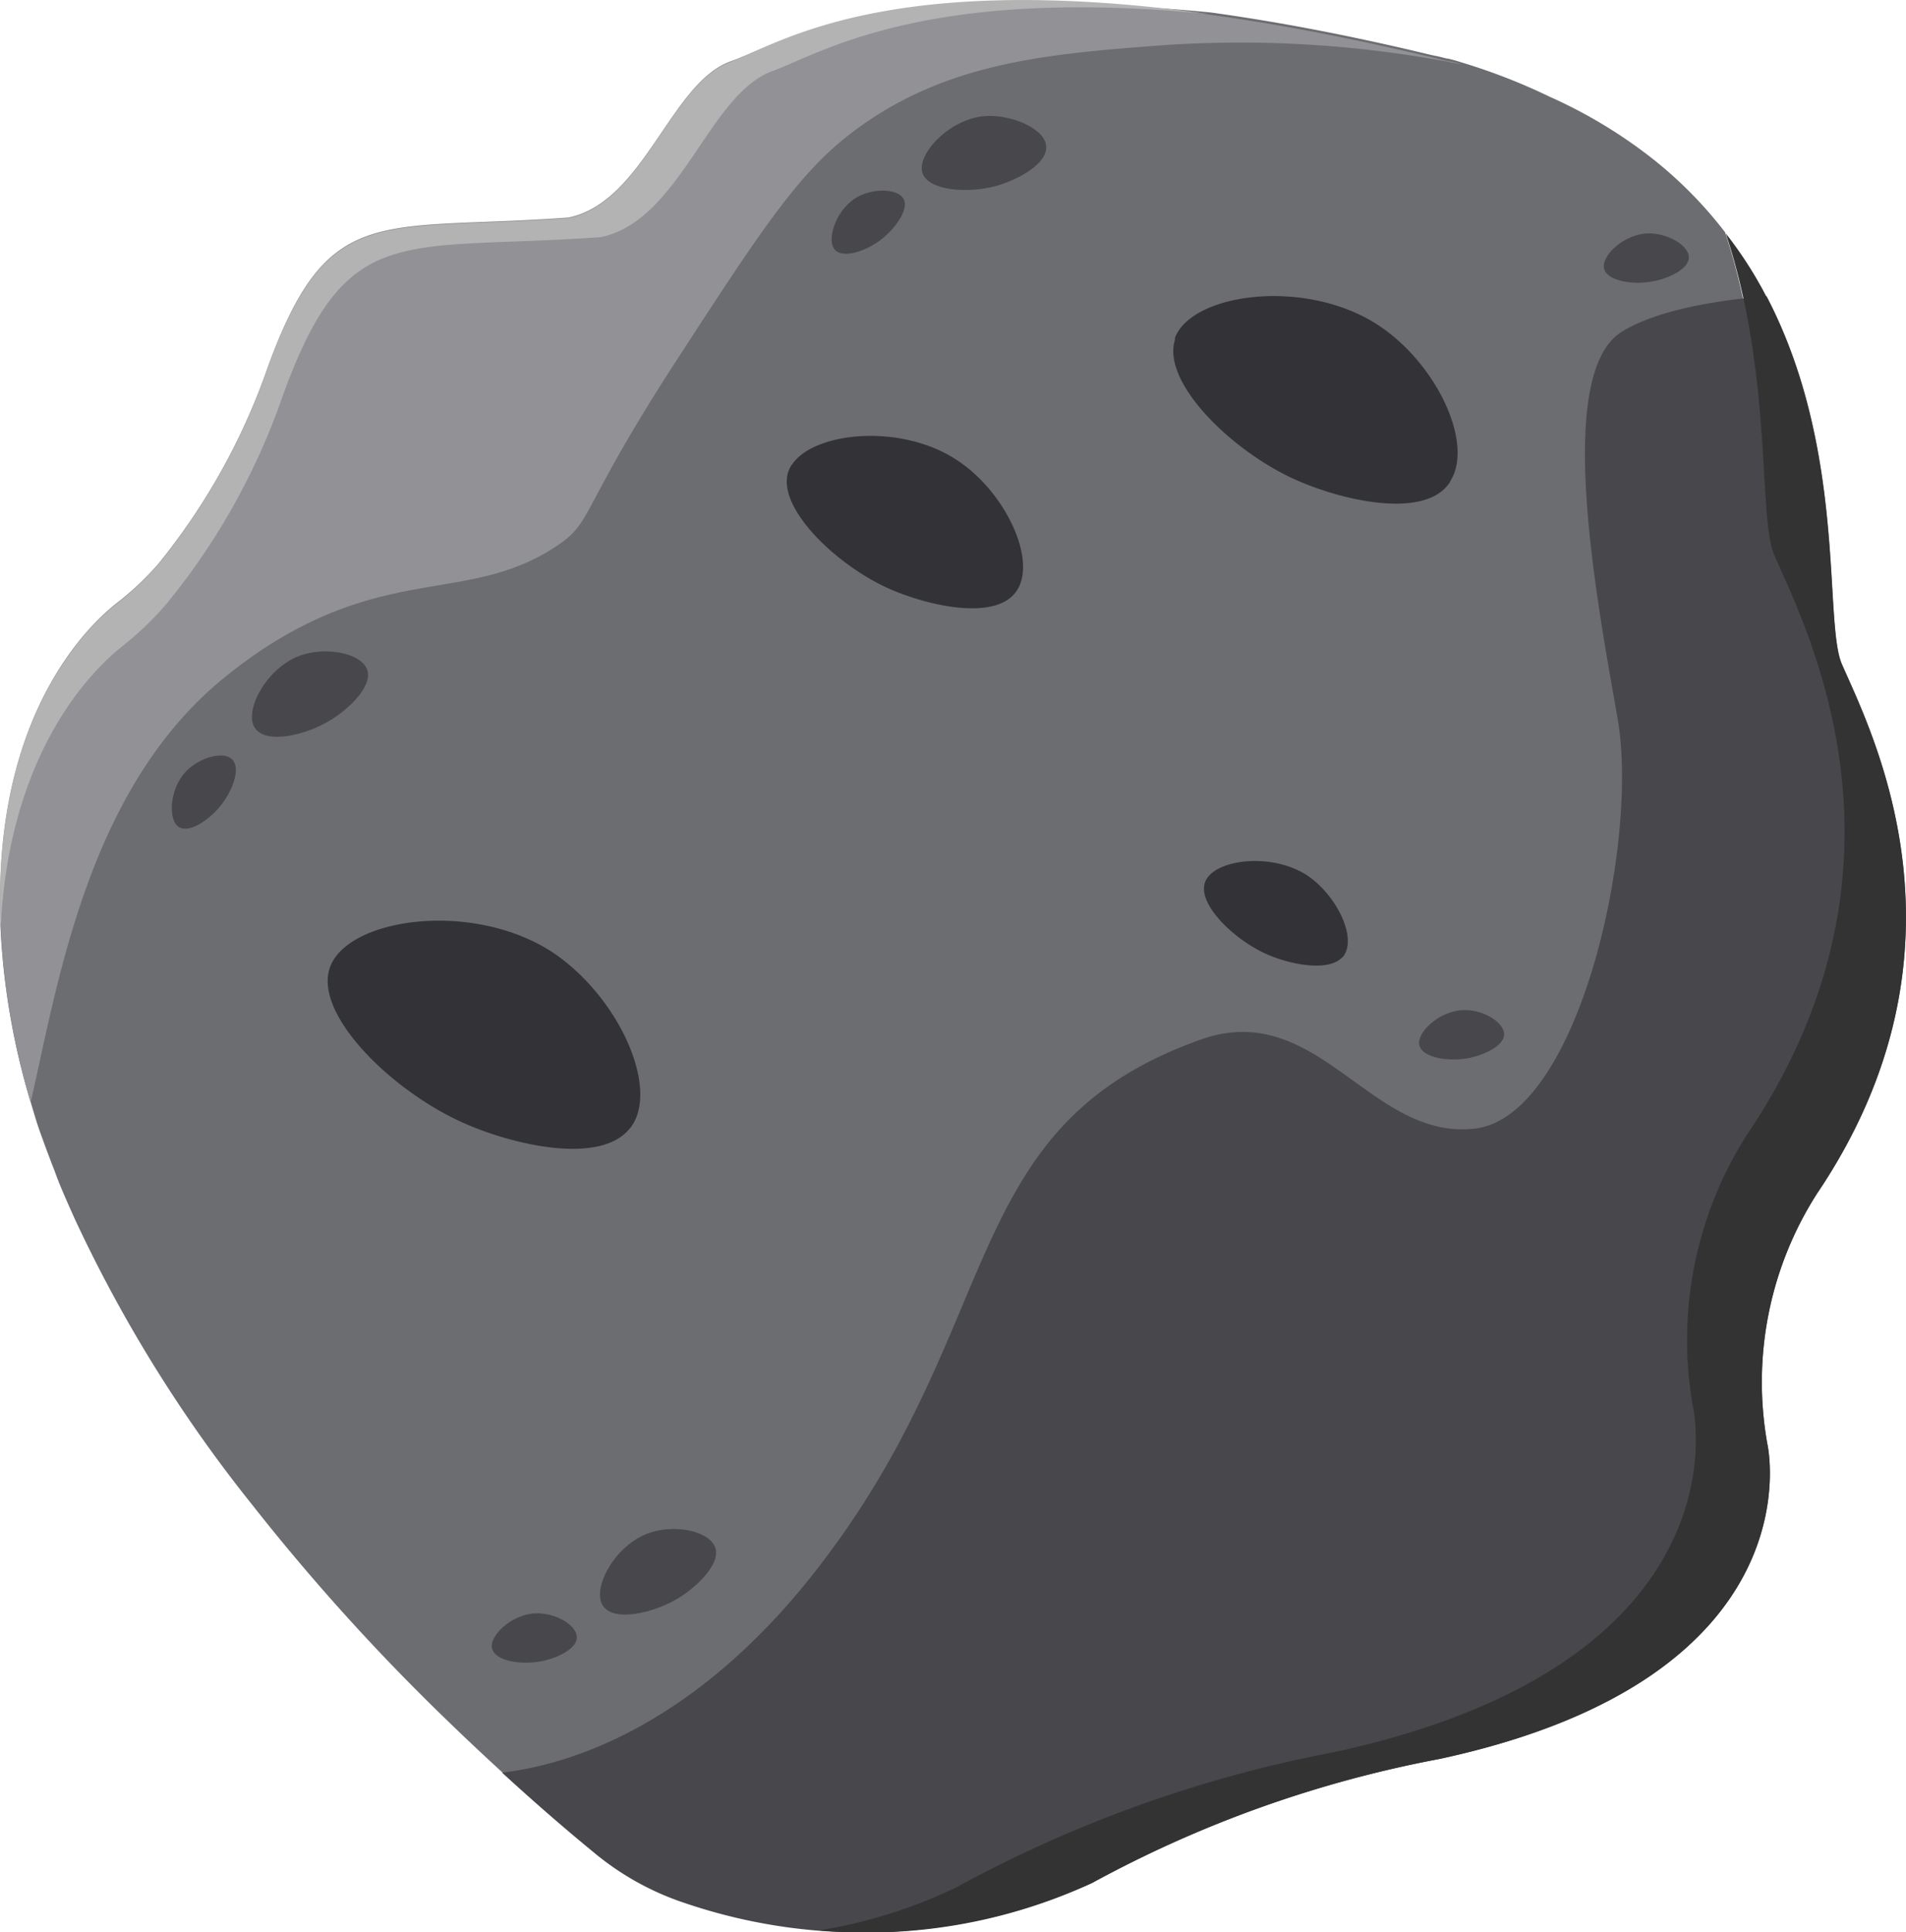
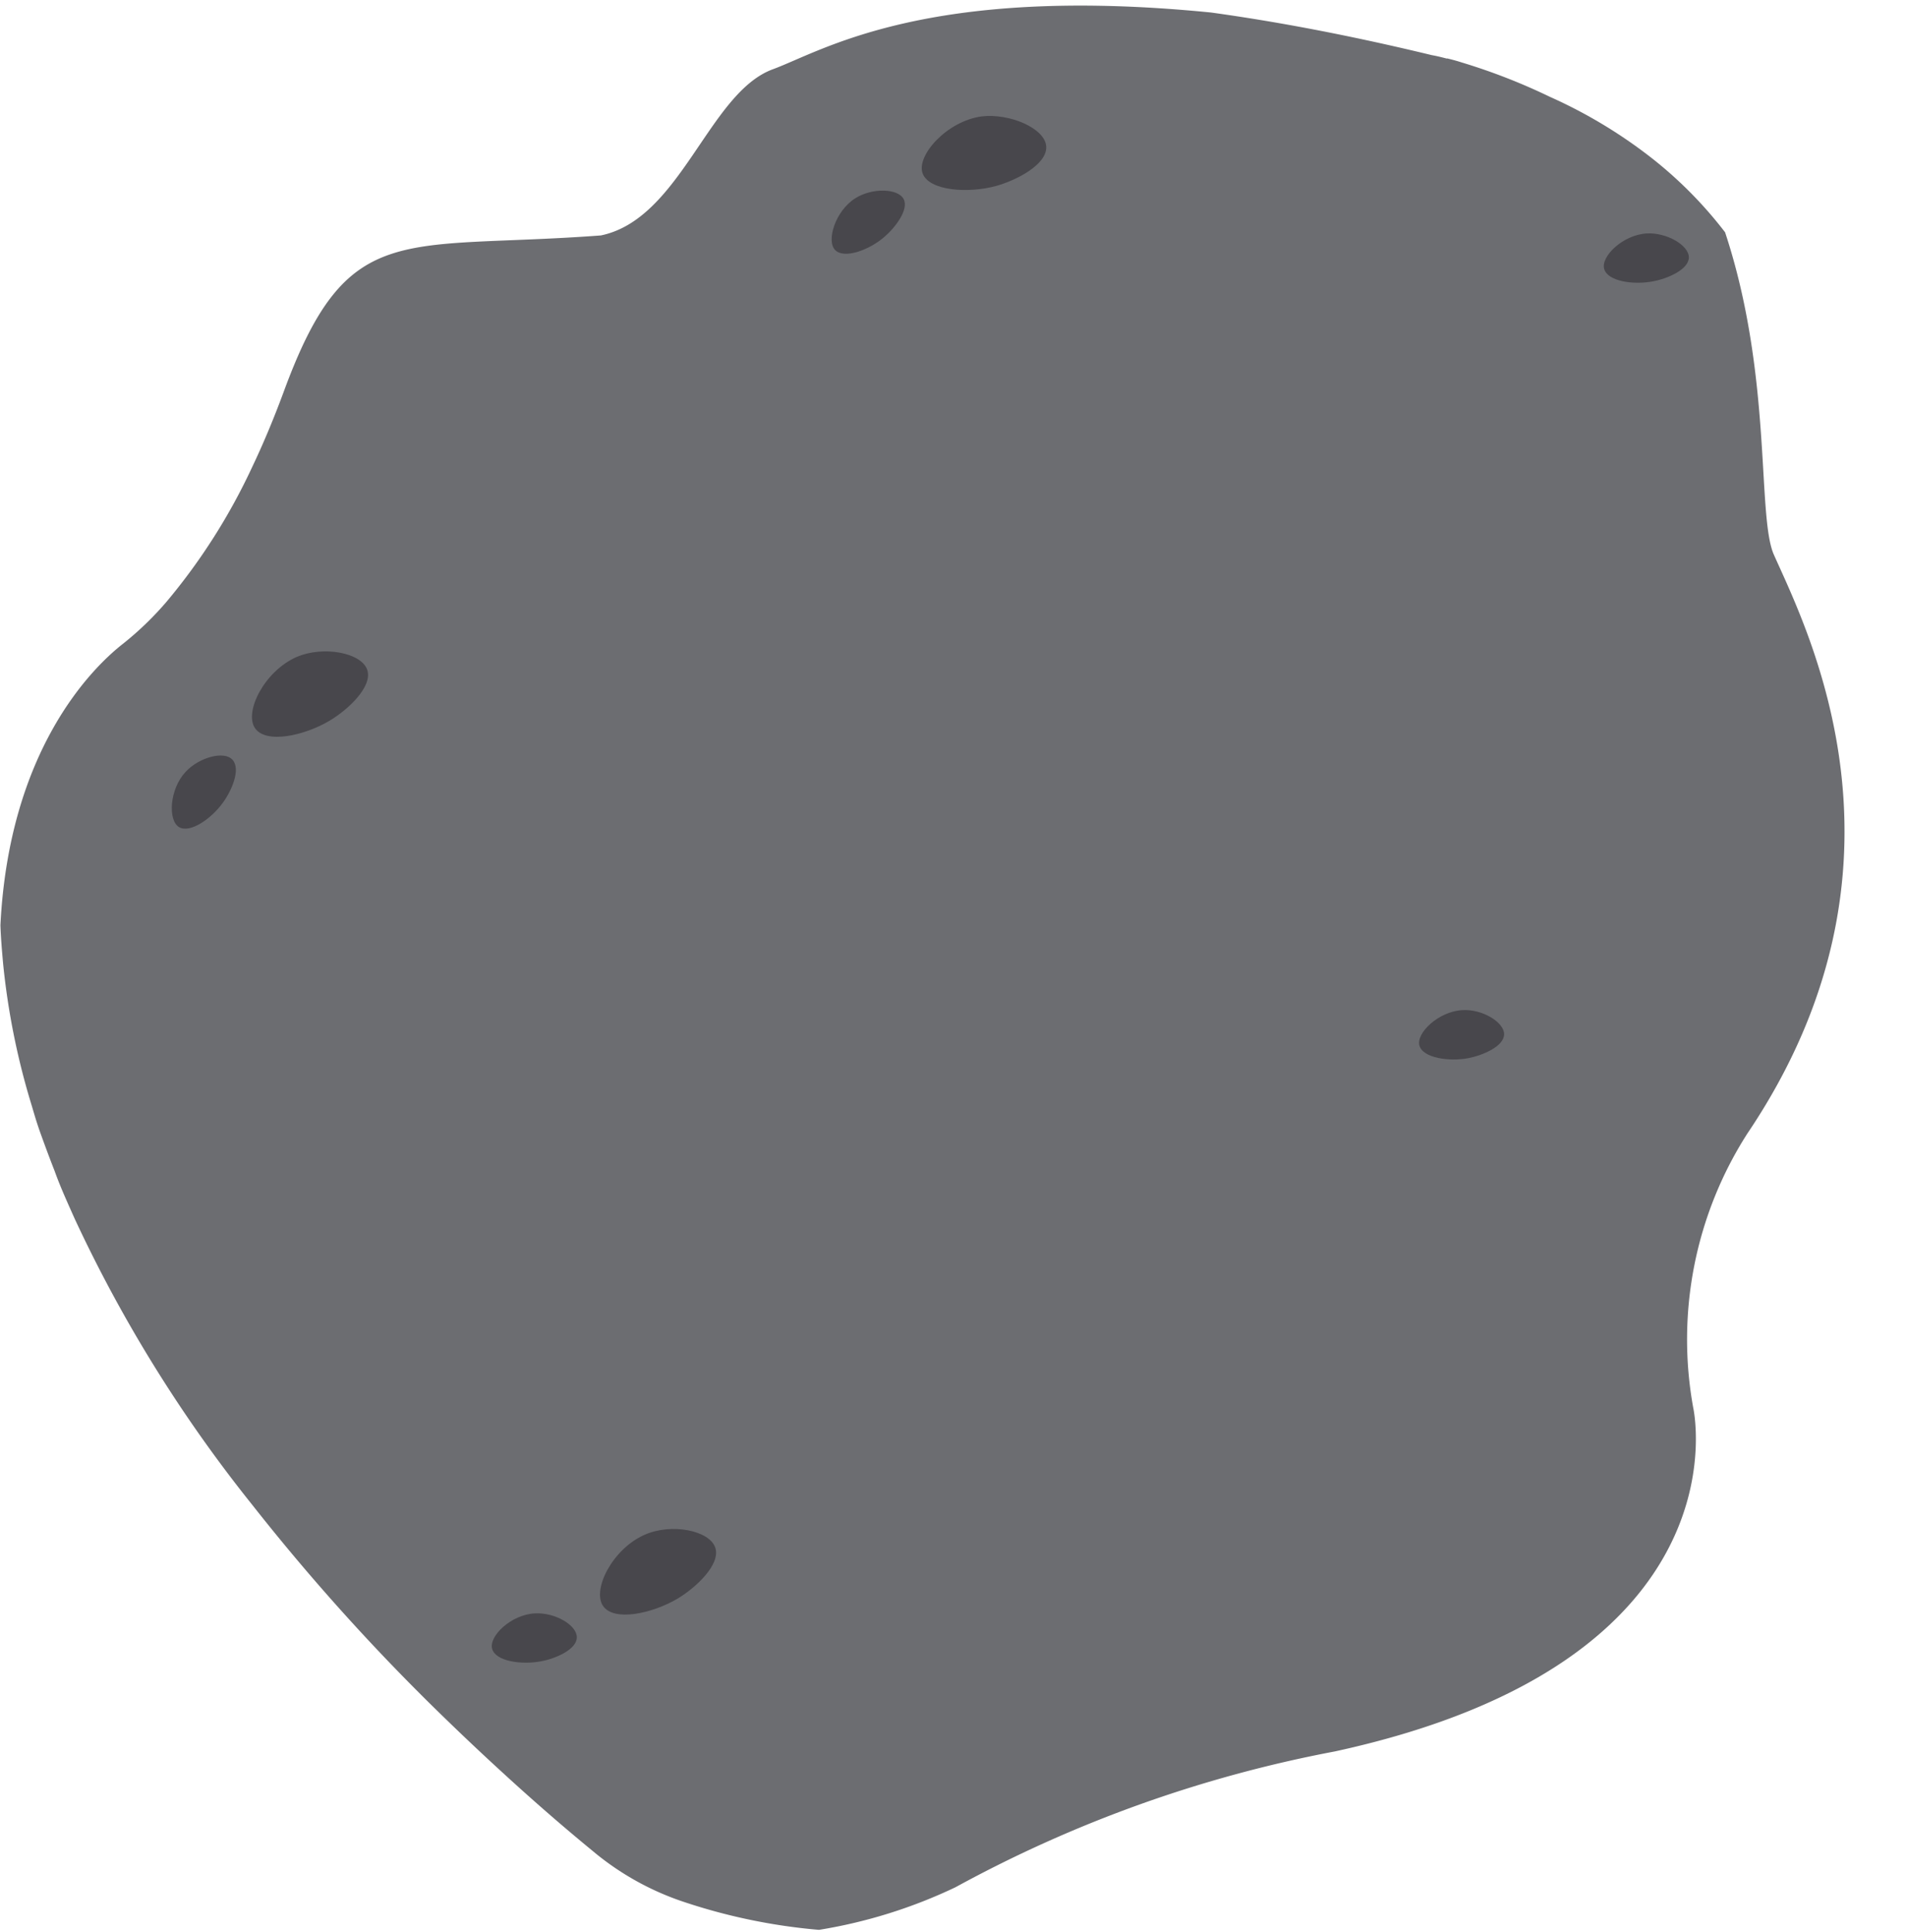
<svg xmlns="http://www.w3.org/2000/svg" id="Layer_1" data-name="Layer 1" viewBox="0 0 134.12 135.9">
  <defs>
    <style>.cls-2{fill:#48474c}</style>
  </defs>
  <path d="M183.89 139.79a26.85 26.85 0 0 0-3.8 19.29s4 17.81-25.22 24.16a90.7 90.7 0 0 0-26.69 9.55 35.5 35.5 0 0 1-9.61 3 41 41 0 0 1-9.61-2 19.6 19.6 0 0 1-6.34-3.57c-1.61-1.32-3.81-3.19-6.39-5.56-1.19-1.09-2.44-2.26-3.75-3.53a150 150 0 0 1-13.81-15.26 98.7 98.7 0 0 1-12.48-20.11c-.49-1.1-1-2.21-1.4-3.33-.35-.89-.68-1.78-1-2.67s-.48-1.5-.71-2.25a51.3 51.3 0 0 1-1.92-9.67c-.09-1-.16-1.84-.19-2.71.61-12.31 6.42-18.07 8.6-19.78a22.3 22.3 0 0 0 3.11-3 42.8 42.8 0 0 0 6-9.44c.75-1.57 1.48-3.3 2.2-5.24 4.5-12.3 8.2-10 22.34-11.06 5.62-1.16 7.58-10 12.08-11.68 3.46-1.26 10.76-6 30.86-4 4.56.63 9.71 1.59 15.54 3 .35.06.7.15 1.05.24a.08.08 0 0 1 .07 0c.33.08.66.17 1 .28a42.5 42.5 0 0 1 6.18 2.41 34.4 34.4 0 0 1 7.13 4.28 29.3 29.3 0 0 1 5.2 5.25c3.35 10.12 2.23 19.95 3.43 22.67 2.38 5.35 10.86 21.86-1.87 40.73" style="fill:#6c6d71" transform="translate(-60.94 -60.05)" />
-   <path d="M127.86 83.95a24.6 24.6 0 0 0-3.49 17.65s3.69 16.35-23.08 22.12a83 83 0 0 0-24.44 8.72 39 39 0 0 1-28.79 1.37 19.6 19.6 0 0 1-6.34-3.57c-1.61-1.32-3.81-3.19-6.39-5.56 4.29-.49 13.83-3 23-15.42 12.41-16.69 9.31-30.07 26-36.08 8.35-3.11 12 7 19.4 6.21s11.64-20.17 10.09-28.9-4.42-24.25.31-27.16c2.53-1.56 6.79-2.22 10.18-2.5 5.67 10.84 4 22.92 5.31 25.89 2.11 4.85 9.88 19.97-1.76 37.23" class="cls-2" />
-   <path d="M163.79 64.58a79.7 79.7 0 0 0-21.56-1.31c-8 .61-15.24 1.27-21.72 6.4-3.58 2.83-6.33 7.06-11.83 15.52-7.16 11-5.9 11.56-8.73 13.37-6 3.88-11.61 1.28-20.56 7.18a36 36 0 0 0-3.11 2.34c-9.2 7.82-11.28 21.19-13.18 29.5a51.3 51.3 0 0 1-1.92-9.67c-1.62-16.32 5.52-23.5 7.94-25.42a20.4 20.4 0 0 0 2.95-2.77 45.7 45.7 0 0 0 7.73-13.9c4.26-11.64 7.76-9.5 21.14-10.47 5.33-1.1 7.18-9.5 11.44-11s14.75-8.73 50.43 0c.33.03.66.12.98.23" style="fill:#929196" transform="translate(-60.94 -60.05)" />
-   <path d="M71.48 41.64a2.3 2.3 0 0 1-.33.36c-1.82 1.58-6.27.48-8.8-.69-3.74-1.75-7.79-5.76-6.85-8.21a1.7 1.7 0 0 1 .25-.45c1.52-2.24 7.52-2.9 11.49-.35 3.54 2.25 5.82 7.23 4.24 9.34m30.58-7.81a.6.6 0 0 1-.12.21c-1.85 2.52-7.73 1.12-11-.4-4.42-2.06-9.2-6.79-8.26-9.74a1 1 0 0 1 0-.14c1.17-3.1 9-4.22 14.13-1 4.25 2.68 6.93 8.42 5.25 11.07m-7.52 33.42a.7.7 0 0 1-.16.15c-1.08 1-3.86.37-5.41-.36-2.27-1.07-4.73-3.5-4.17-5 .59-1.57 4.57-2.13 7.15-.49 2.11 1.4 3.55 4.4 2.59 5.7M44.39 79.29l-.09.1c-2.13 2.62-8.47 1.1-12-.55-4.94-2.31-10.3-7.61-9.06-10.86 1.31-3.41 9.93-4.64 15.53-1.07 4.67 3.04 7.69 9.57 5.62 12.38" style="fill:#333237" />
  <path d="M37.63 113.48c-1.67.09-3.24 1.6-3 2.49s2.09 1.14 3.44.88c1-.18 2.51-.82 2.52-1.68s-1.53-1.77-2.96-1.69m22.55-99.53c-1.41.89-2.05 3-1.41 3.64s2.38 0 3.43-.9c.76-.64 1.79-1.95 1.38-2.7s-2.23-.79-3.4-.04m42.7 57.1c-1.66.1-3.24 1.61-3 2.49s2.09 1.14 3.43.89c1-.19 2.52-.82 2.53-1.68s-1.57-1.8-2.96-1.7M13.06 54.29c-1.14 1.22-1.25 3.4-.47 3.88s2.31-.61 3.1-1.72c.59-.8 1.27-2.32.68-3s-2.38-.17-3.31.84m102.82-37.87c-1.66.09-3.24 1.6-3 2.49s2.09 1.14 3.43.88c1-.18 2.52-.82 2.53-1.68s-1.57-1.77-2.96-1.69M20.87 46.21c-2.27 1-3.7 3.86-2.93 5s3.48.53 5.22-.5c1.27-.74 3.09-2.4 2.68-3.6s-3.08-1.71-4.97-.9m24.49 61.74c-2.27 1-3.7 3.86-2.93 5s3.48.53 5.22-.49c1.27-.75 3.09-2.41 2.68-3.61s-3.07-1.74-4.97-.9m23.7-99.76c-2.45.34-4.59 2.76-4.14 4s3.22 1.43 5.17.89c1.42-.39 3.61-1.51 3.53-2.78s-2.56-2.35-4.56-2.11" class="cls-2" />
-   <path d="M146.15 61.05c-20.1-2-27.4 2.74-30.86 4-4.5 1.64-6.46 10.52-12.08 11.68-14.14 1-17.84-1.24-22.34 11.06a47.6 47.6 0 0 1-8.17 14.68 22.3 22.3 0 0 1-3.11 3c-2.18 1.71-8 7.47-8.6 19.78-.63-14.42 5.84-20.89 8.13-22.71a20.4 20.4 0 0 0 2.95-2.77 45.7 45.7 0 0 0 7.73-13.9c4.26-11.64 7.76-9.5 21.14-10.47 5.33-1.1 7.18-9.5 11.44-11 3.52-1.4 11.24-6.47 33.77-3.35" style="fill:#b3b3b3" transform="translate(-60.94 -60.05)" />
-   <path d="M188.8 144a24.6 24.6 0 0 0-3.49 17.65S189 178 162.23 183.77a83 83 0 0 0-24.44 8.72 37.76 37.76 0 0 1-19.22 3.34 35.5 35.5 0 0 0 9.61-3 90.7 90.7 0 0 1 26.69-9.55c29.23-6.35 25.22-24.16 25.22-24.16a26.85 26.85 0 0 1 3.8-19.29c12.73-18.87 4.25-35.38 1.92-40.69-1.2-2.72-.08-12.55-3.43-22.67a28 28 0 0 1 2.86 4.45c5.67 10.84 4 22.92 5.31 25.89 2.12 4.81 9.89 19.93-1.75 37.19" style="fill:#333" transform="translate(-60.94 -60.05)" />
</svg>